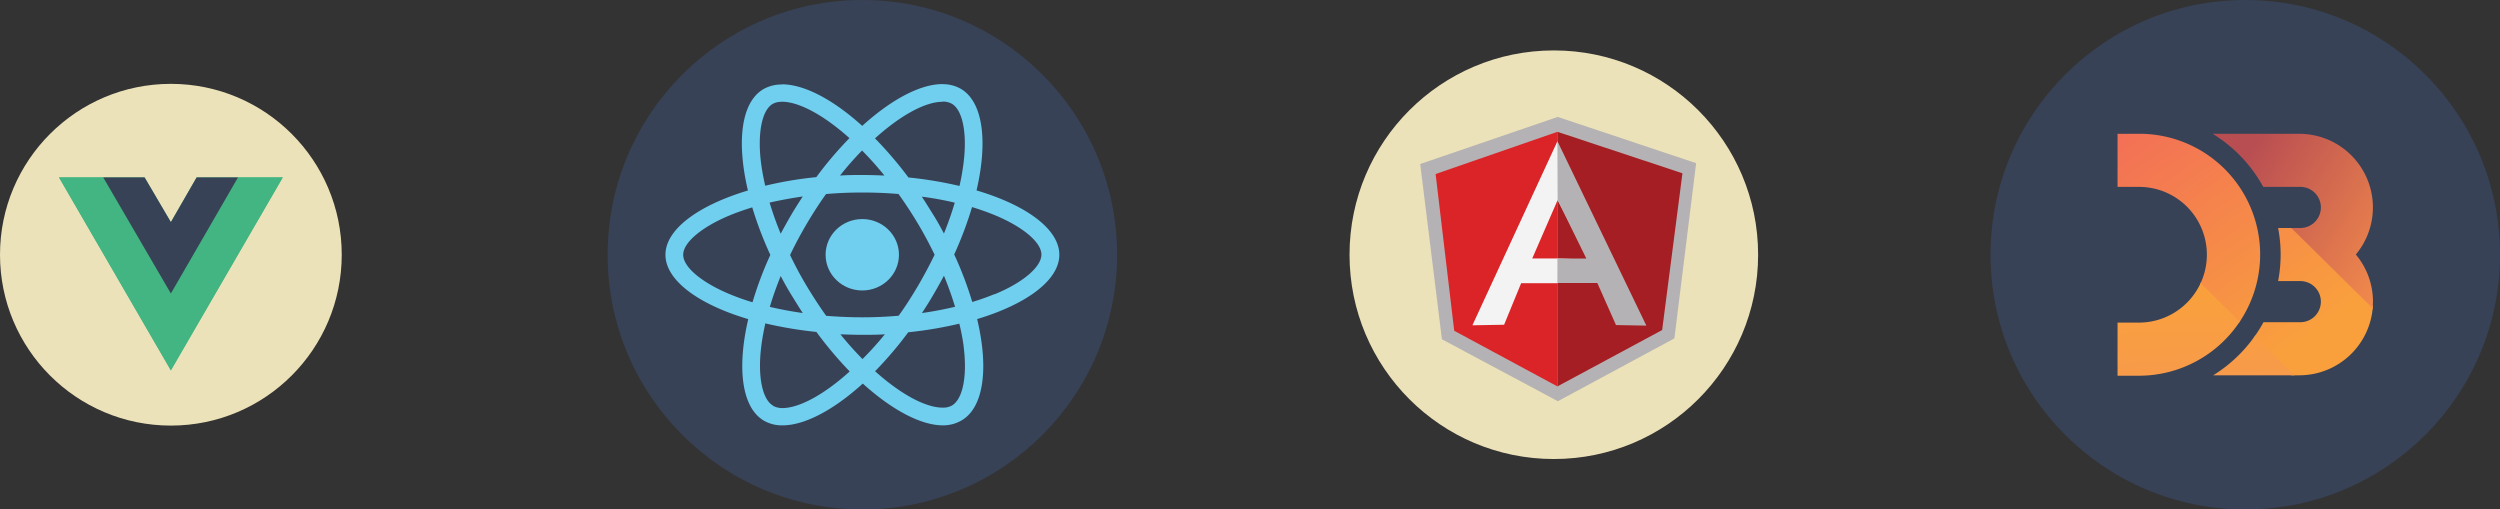
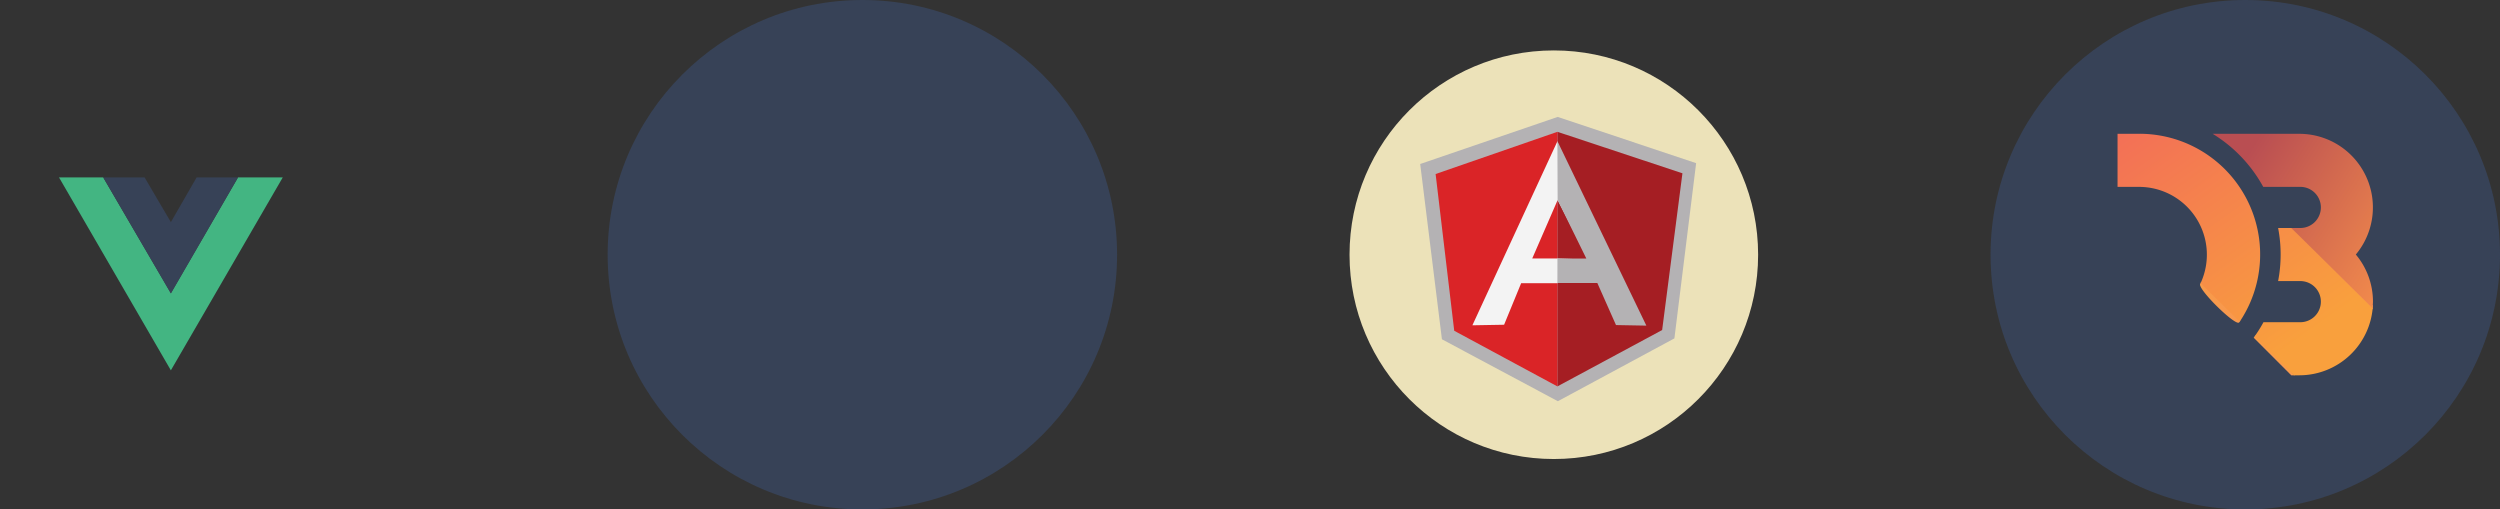
<svg xmlns="http://www.w3.org/2000/svg" xmlns:xlink="http://www.w3.org/1999/xlink" viewBox="0 0 538.43 109.72">
  <rect x="0" y="0" width="538.43" height="109.72" fill="#333333" stroke="none" />
  <linearGradient id="a" gradientTransform="matrix(82.49 0 0 -81.43 1546.41 138005.91)" gradientUnits="userSpaceOnUse" x1="-12.94" x2="-12.54" y1="1694.37" y2="1693.94">
    <stop offset="0" stop-color="#f9a03d" />
    <stop offset="1" stop-color="#f89850" />
  </linearGradient>
  <linearGradient id="b" gradientTransform="matrix(40.21 0 0 -40.41 743.38 69040.2)" x1="-7.26" x2="-6.49" xlink:href="#a" y1="1707.43" y2="1706.68" />
  <linearGradient id="c" gradientTransform="matrix(41.04 0 0 -39.93 811.04 68287.65)" x1="-8.42" x2="-7.73" xlink:href="#a" y1="1708.79" y2="1708.01" />
  <linearGradient id="d" gradientTransform="matrix(255.83 0 0 -242.02 4293.97 408125.37)" gradientUnits="userSpaceOnUse" x1="-14.97" x2="-14.82" y1="1686.24" y2="1686.04">
    <stop offset="0" stop-color="#f26d58" />
    <stop offset="1" stop-color="#f9a03d" />
  </linearGradient>
  <linearGradient id="e" gradientTransform="matrix(160.73 0 0 -174.81 2786.65 295045.01)" gradientUnits="userSpaceOnUse" x1="-14.34" x2="-14.12" y1="1687.6" y2="1687.45">
    <stop offset="0" stop-color="#b94e52" />
    <stop offset="1" stop-color="#f68f4b" />
  </linearGradient>
  <linearGradient id="f" gradientTransform="matrix(176.77 0 0 -92.63 2961.65 156905.68)" x1="-14.07" x2="-14.06" xlink:href="#a" y1="1693.2" y2="1692.93" />
  <circle cx="185.73" cy="54.86" fill="#374257" r="54.86" />
-   <path d="m228.15 54.87c0-5.47-7-10.65-17.83-13.86 2.49-10.7 1.38-19.21-3.49-21.94a7.77 7.77 0 0 0 -3.88-.94v3.75a4 4 0 0 1 2 .44c2.36 1.31 3.38 6.31 2.58 12.73a50.22 50.22 0 0 1 -.88 5 84.9 84.9 0 0 0 -11-1.83 83.19 83.19 0 0 0 -7.2-8.42c5.64-5.09 10.93-7.88 14.53-7.88v-3.81c-4.76 0-11 3.3-17.28 9-6.29-5.69-12.52-8.95-17.28-8.95v3.75c3.58 0 8.89 2.78 14.53 7.84a79.1 79.1 0 0 0 -7.14 8.4 81.3 81.3 0 0 0 -11 1.85c-.4-1.69-.69-3.32-.9-4.88-.81-6.43.19-11.42 2.52-12.75a3.88 3.88 0 0 1 2-.44v-3.73a7.91 7.91 0 0 0 -3.91.94c-4.86 2.73-5.95 11.22-3.44 21.89-10.76 3.23-17.76 8.39-17.76 13.84s7 10.65 17.83 13.86c-2.49 10.7-1.38 19.21 3.5 21.94a7.73 7.73 0 0 0 3.89.94c4.75 0 11-3.3 17.28-9 6.29 5.69 12.52 9 17.27 9a7.86 7.86 0 0 0 3.91-1.01c4.86-2.72 6-11.22 3.45-21.88 10.7-3.22 17.7-8.4 17.7-13.85zm-22.52-11.22c-.64 2.17-1.43 4.41-2.33 6.65-.71-1.35-1.45-2.7-2.27-4s-1.64-2.66-2.49-3.94c2.46.31 4.83.75 7.09 1.29zm-7.92 17.92c-1.35 2.27-2.71 4.43-4.17 6.43-2.57.22-5.18.34-7.81.34s-5.23-.12-7.79-.32c-1.43-2-2.83-4.14-4.18-6.39s-2.51-4.44-3.6-6.7c1.07-2.25 2.28-4.51 3.58-6.71s2.73-4.43 4.17-6.43q3.87-.33 7.82-.33c2.61 0 5.22.11 7.78.32q2.16 3 4.19 6.39c1.31 2.2 2.5 4.44 3.59 6.69-1.09 2.25-2.29 4.5-3.58 6.71zm5.59-2.19c.93 2.25 1.73 4.51 2.39 6.69-2.27.54-4.66 1-7.13 1.35.85-1.29 1.69-2.62 2.49-4s1.54-2.69 2.25-4.04zm-17.54 17.95a71.88 71.88 0 0 1 -4.76-5.33c1.56.06 3.15.11 4.76.11s3.23 0 4.81-.11a69.43 69.43 0 0 1 -4.81 5.33zm-12.87-9.91c-2.45-.35-4.82-.79-7.09-1.33.64-2.17 1.44-4.41 2.34-6.64.71 1.34 1.45 2.69 2.26 4s1.65 2.69 2.49 3.97zm12.78-35a70.16 70.16 0 0 1 4.81 5.39c-1.55-.07-3.15-.12-4.75-.12s-3.24 0-4.81.12a65.82 65.82 0 0 1 4.75-5.4zm-12.79 9.91c-.85 1.3-1.7 2.63-2.5 4s-1.53 2.69-2.24 4a70.25 70.25 0 0 1 -2.39-6.7c2.25-.5 4.65-.96 7.13-1.31zm-15.66 21.05c-6.12-2.54-10.08-5.87-10.08-8.51s4-6 10.08-8.51c1.49-.62 3.12-1.18 4.79-1.7a79.34 79.34 0 0 0 3.9 10.24 76 76 0 0 0 -3.84 10.2 50.77 50.77 0 0 1 -4.85-1.72zm9.31 24c-2.35-1.31-3.38-6.31-2.58-12.73.19-1.58.5-3.25.88-5a86.47 86.47 0 0 0 11 1.84 82.8 82.8 0 0 0 7.17 8.51c-5.64 5.09-10.93 7.89-14.53 7.89a4.19 4.19 0 0 1 -1.94-.47zm41-12.82c.84 6.44-.17 11.44-2.53 12.79a3.86 3.86 0 0 1 -2 .44c-3.58 0-8.89-2.77-14.53-7.84a80 80 0 0 0 7.14-8.39 84.56 84.56 0 0 0 11-1.85 45.48 45.48 0 0 1 .94 4.89zm6.66-11.22a50.5 50.5 0 0 1 -4.79 1.7 77.79 77.79 0 0 0 -3.89-10.24 78.79 78.79 0 0 0 3.84-10.2c1.71.52 3.34 1.1 4.86 1.72 6.12 2.54 10.08 5.87 10.08 8.51s-3.95 6.03-10.08 8.55z" fill="#70ceee" />
-   <ellipse cx="185.71" cy="54.87" fill="#70ceee" rx="7.9" ry="7.69" />
  <circle cx="334.65" cy="54.86" fill="#ece2b9" r="44" />
  <path d="m335.49 25.18-29.62 10.14 4.68 37.75 24.97 13.34 25.1-13.53 4.68-37.74z" fill="#b4b2b4" />
  <path d="m362.35 37.32-26.93-8.93v54.83l22.56-12.14z" fill="#a51e23" />
  <path d="m309.19 37.48 4.01 33.76 22.22 11.98v-54.83z" fill="#da2427" />
  <path d="m342.83 57.58-7.41 3.42h-7.81l-3.67 8.94-6.83.12 18.31-39.63 7.41 27.2zm-.71-1.69-6.65-12.8-5.47 12.58h5.4l6.7.22z" fill="#f3f3f3" />
  <path d="m335.42 30.39.05 12.7 6.18 12.59h-6.22l-.01 5.27h8.6l4.02 9.06 6.54.12z" fill="#b4b2b4" />
-   <circle cx="36.8" cy="54.86" fill="#ece2b9" r="36.8" />
-   <path d="m51.26 38.21h9.64l-24.1 41.55-24.09-41.55h18.43l5.66 9.63 5.55-9.63z" fill="#43b582" />
  <path d="m12.71 38.21 24.09 41.55 24.1-41.55h-9.64l-14.46 24.93-14.57-24.93z" fill="#43b582" />
  <path d="m22.23 38.21 14.57 25 14.46-25h-8.91l-5.55 9.63-5.66-9.63z" fill="#374257" />
  <circle cx="483.57" cy="54.86" fill="#374257" r="54.86" />
  <path d="m511 66.56.06-.73c0-.28-17.32-16.73-17.32-16.73h-.42s17.56 18.53 17.68 17.46z" fill="url(#a)" />
  <path d="m474 60.85a1 1 0 0 0 -.07.15l-.08.16c-.55 1.15 7.74 9.26 8.41 8.27l.09-.13.1-.15c.53-.81-8.22-8.82-8.45-8.3z" fill="url(#b)" />
  <path d="m485.72 72.25a2.3 2.3 0 0 1 -.34.48s8.09 8.1 8.09 8.1h.73s-7.62-8.24-8.48-8.58z" fill="url(#c)" />
  <path d="m511.06 65.69a15.88 15.88 0 0 1 -15.85 15.14h-1.15l-8.49-8.37a27.7 27.7 0 0 0 1.92-3.07h7.72a4.43 4.43 0 1 0 0-8.85h-4.57a30.29 30.29 0 0 0 0-11.44h2.84l17.52 17.29c0-.24 0-.47.05-.7zm-50.38-36.88h-4.62v11.44h4.62a14.6 14.6 0 0 1 13.26 20.75l8.42 8.3a26 26 0 0 0 -21.68-40.49z" fill="url(#d)" />
  <path d="m495.21 28.81h-18.68a30.64 30.64 0 0 1 10.91 11.44h7.77a4.43 4.43 0 1 1 0 8.85h-1.74l17.53 17.29c0-.47.07-.94.07-1.42a15.77 15.77 0 0 0 -3.69-10.15 15.85 15.85 0 0 0 -12.18-26z" fill="url(#e)" />
-   <path d="m494.06 80.83h-17.4a30.79 30.79 0 0 0 8.91-8.37zm-11.7-11.53-8.42-8.3a14.64 14.64 0 0 1 -13.26 8.48h-4.62v11.44h4.62a26.06 26.06 0 0 0 21.68-11.62z" fill="url(#f)" />
</svg>